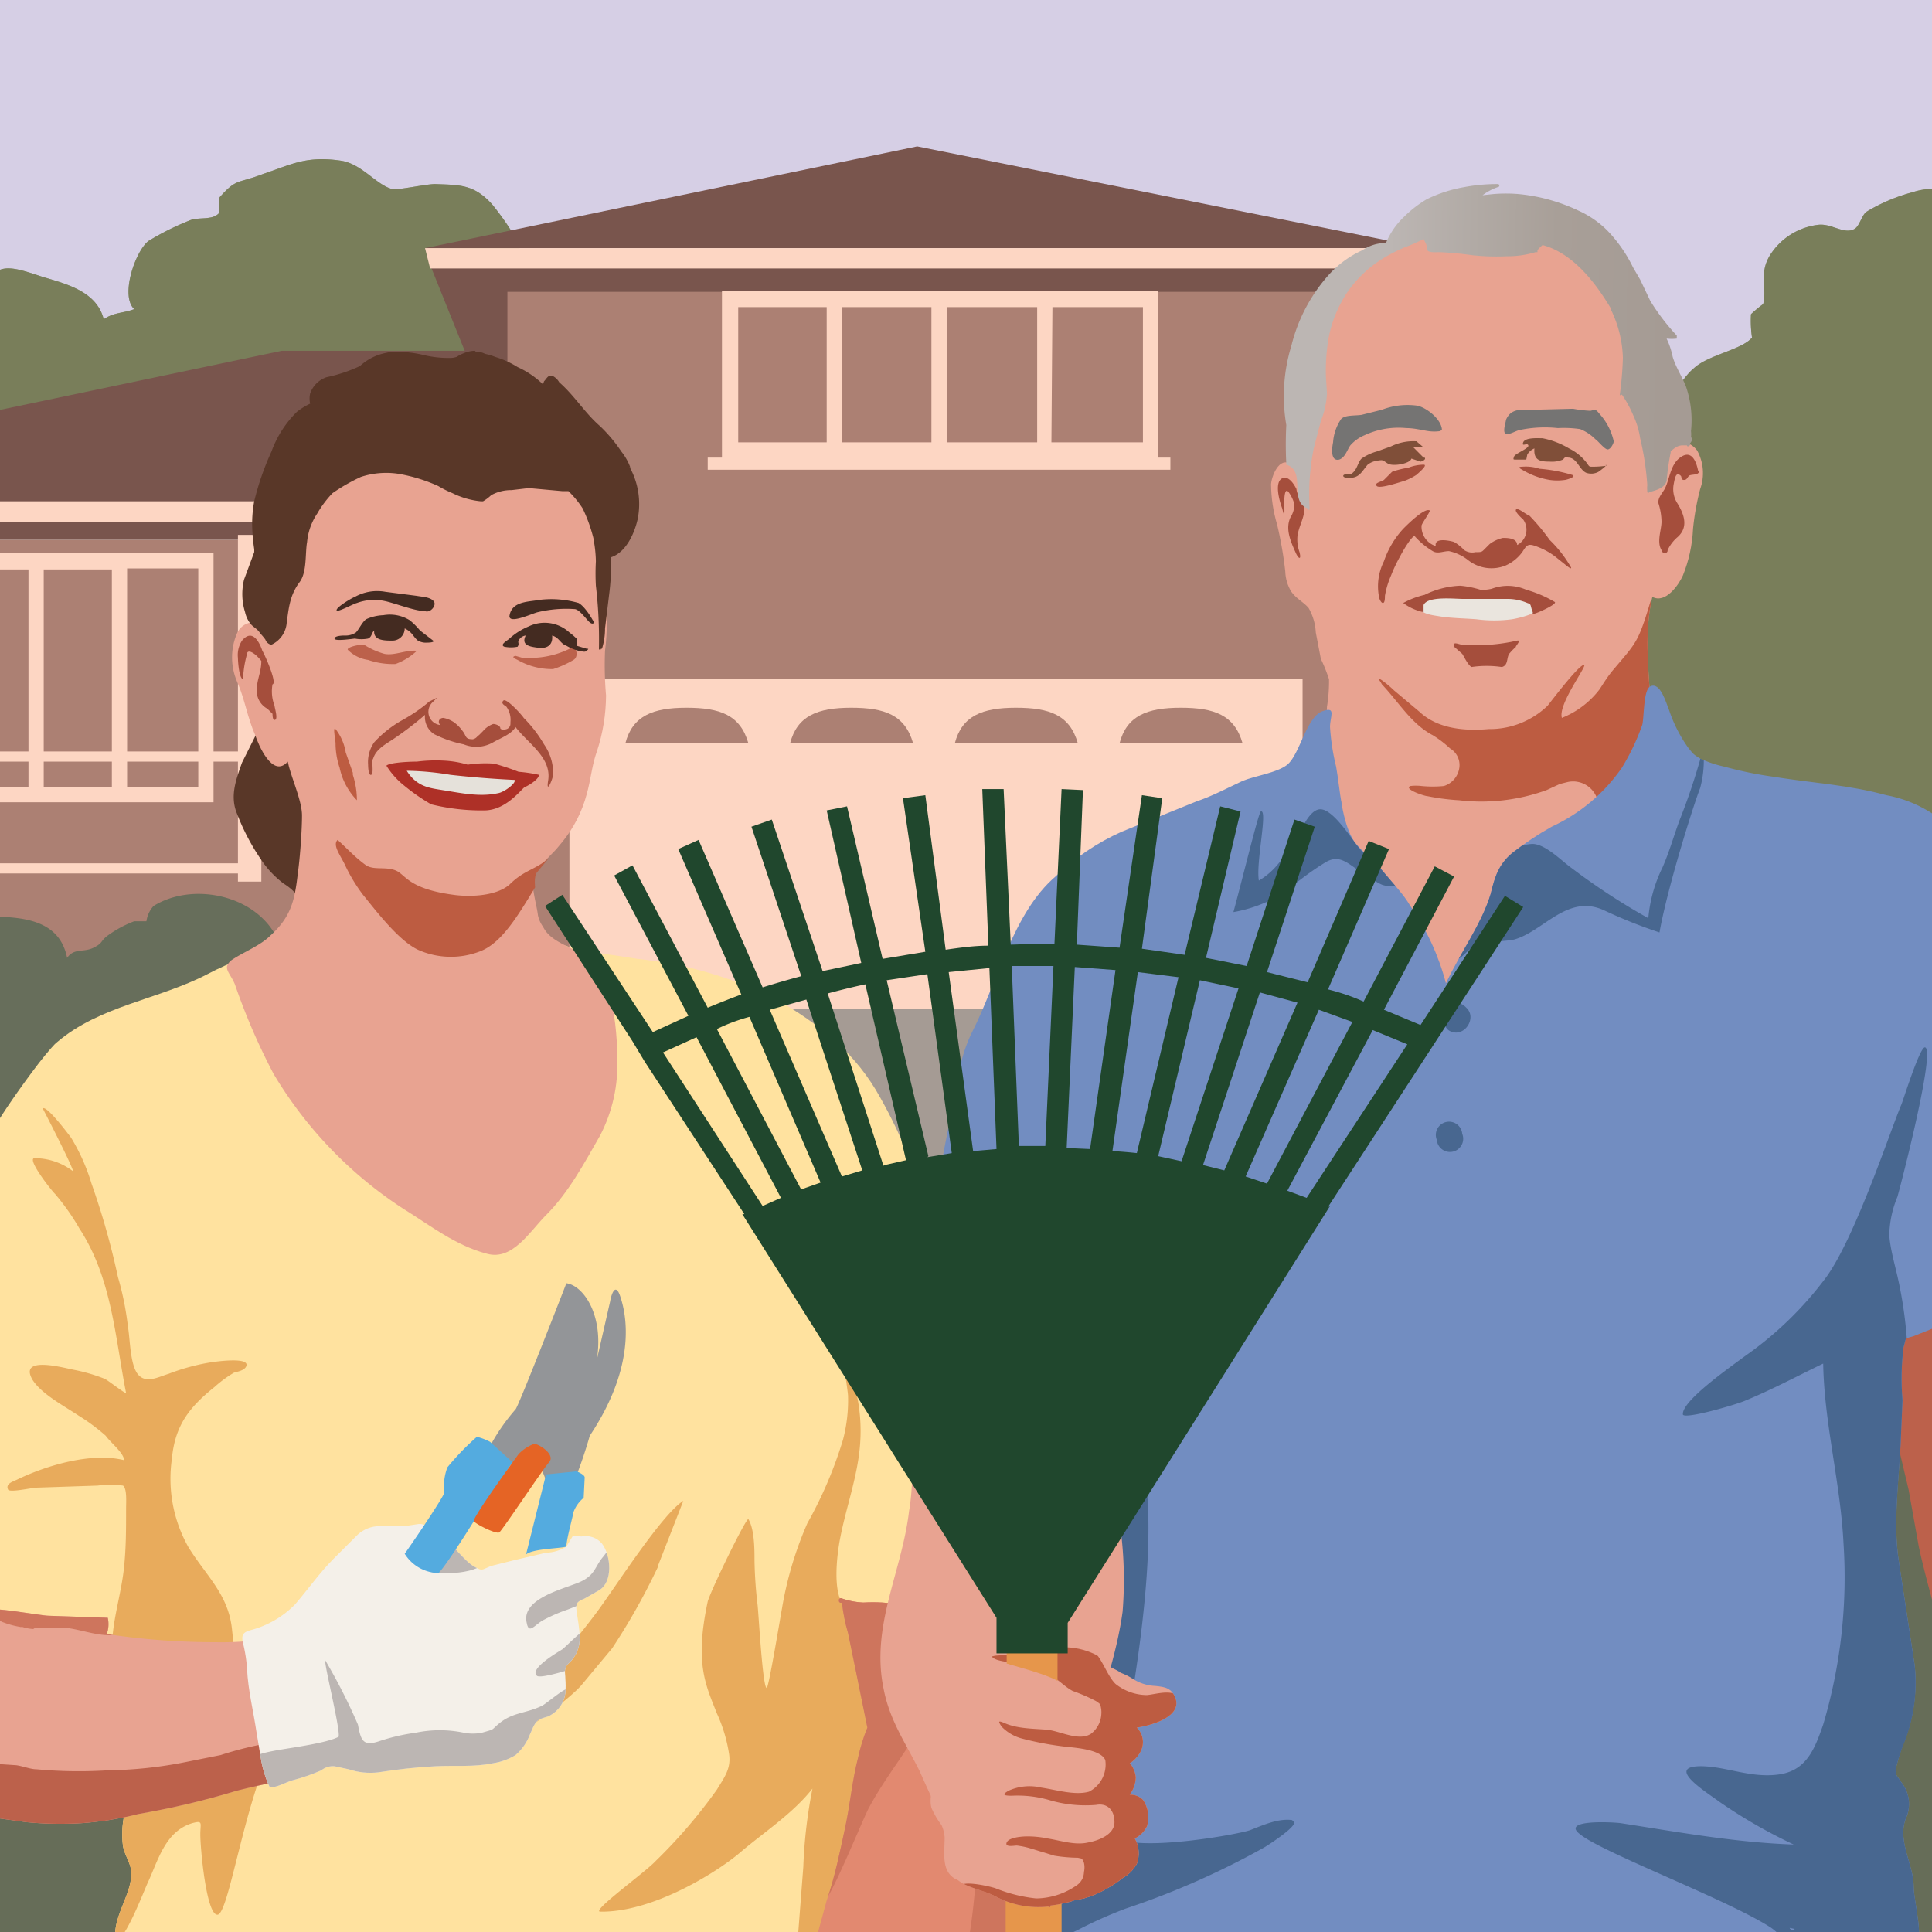
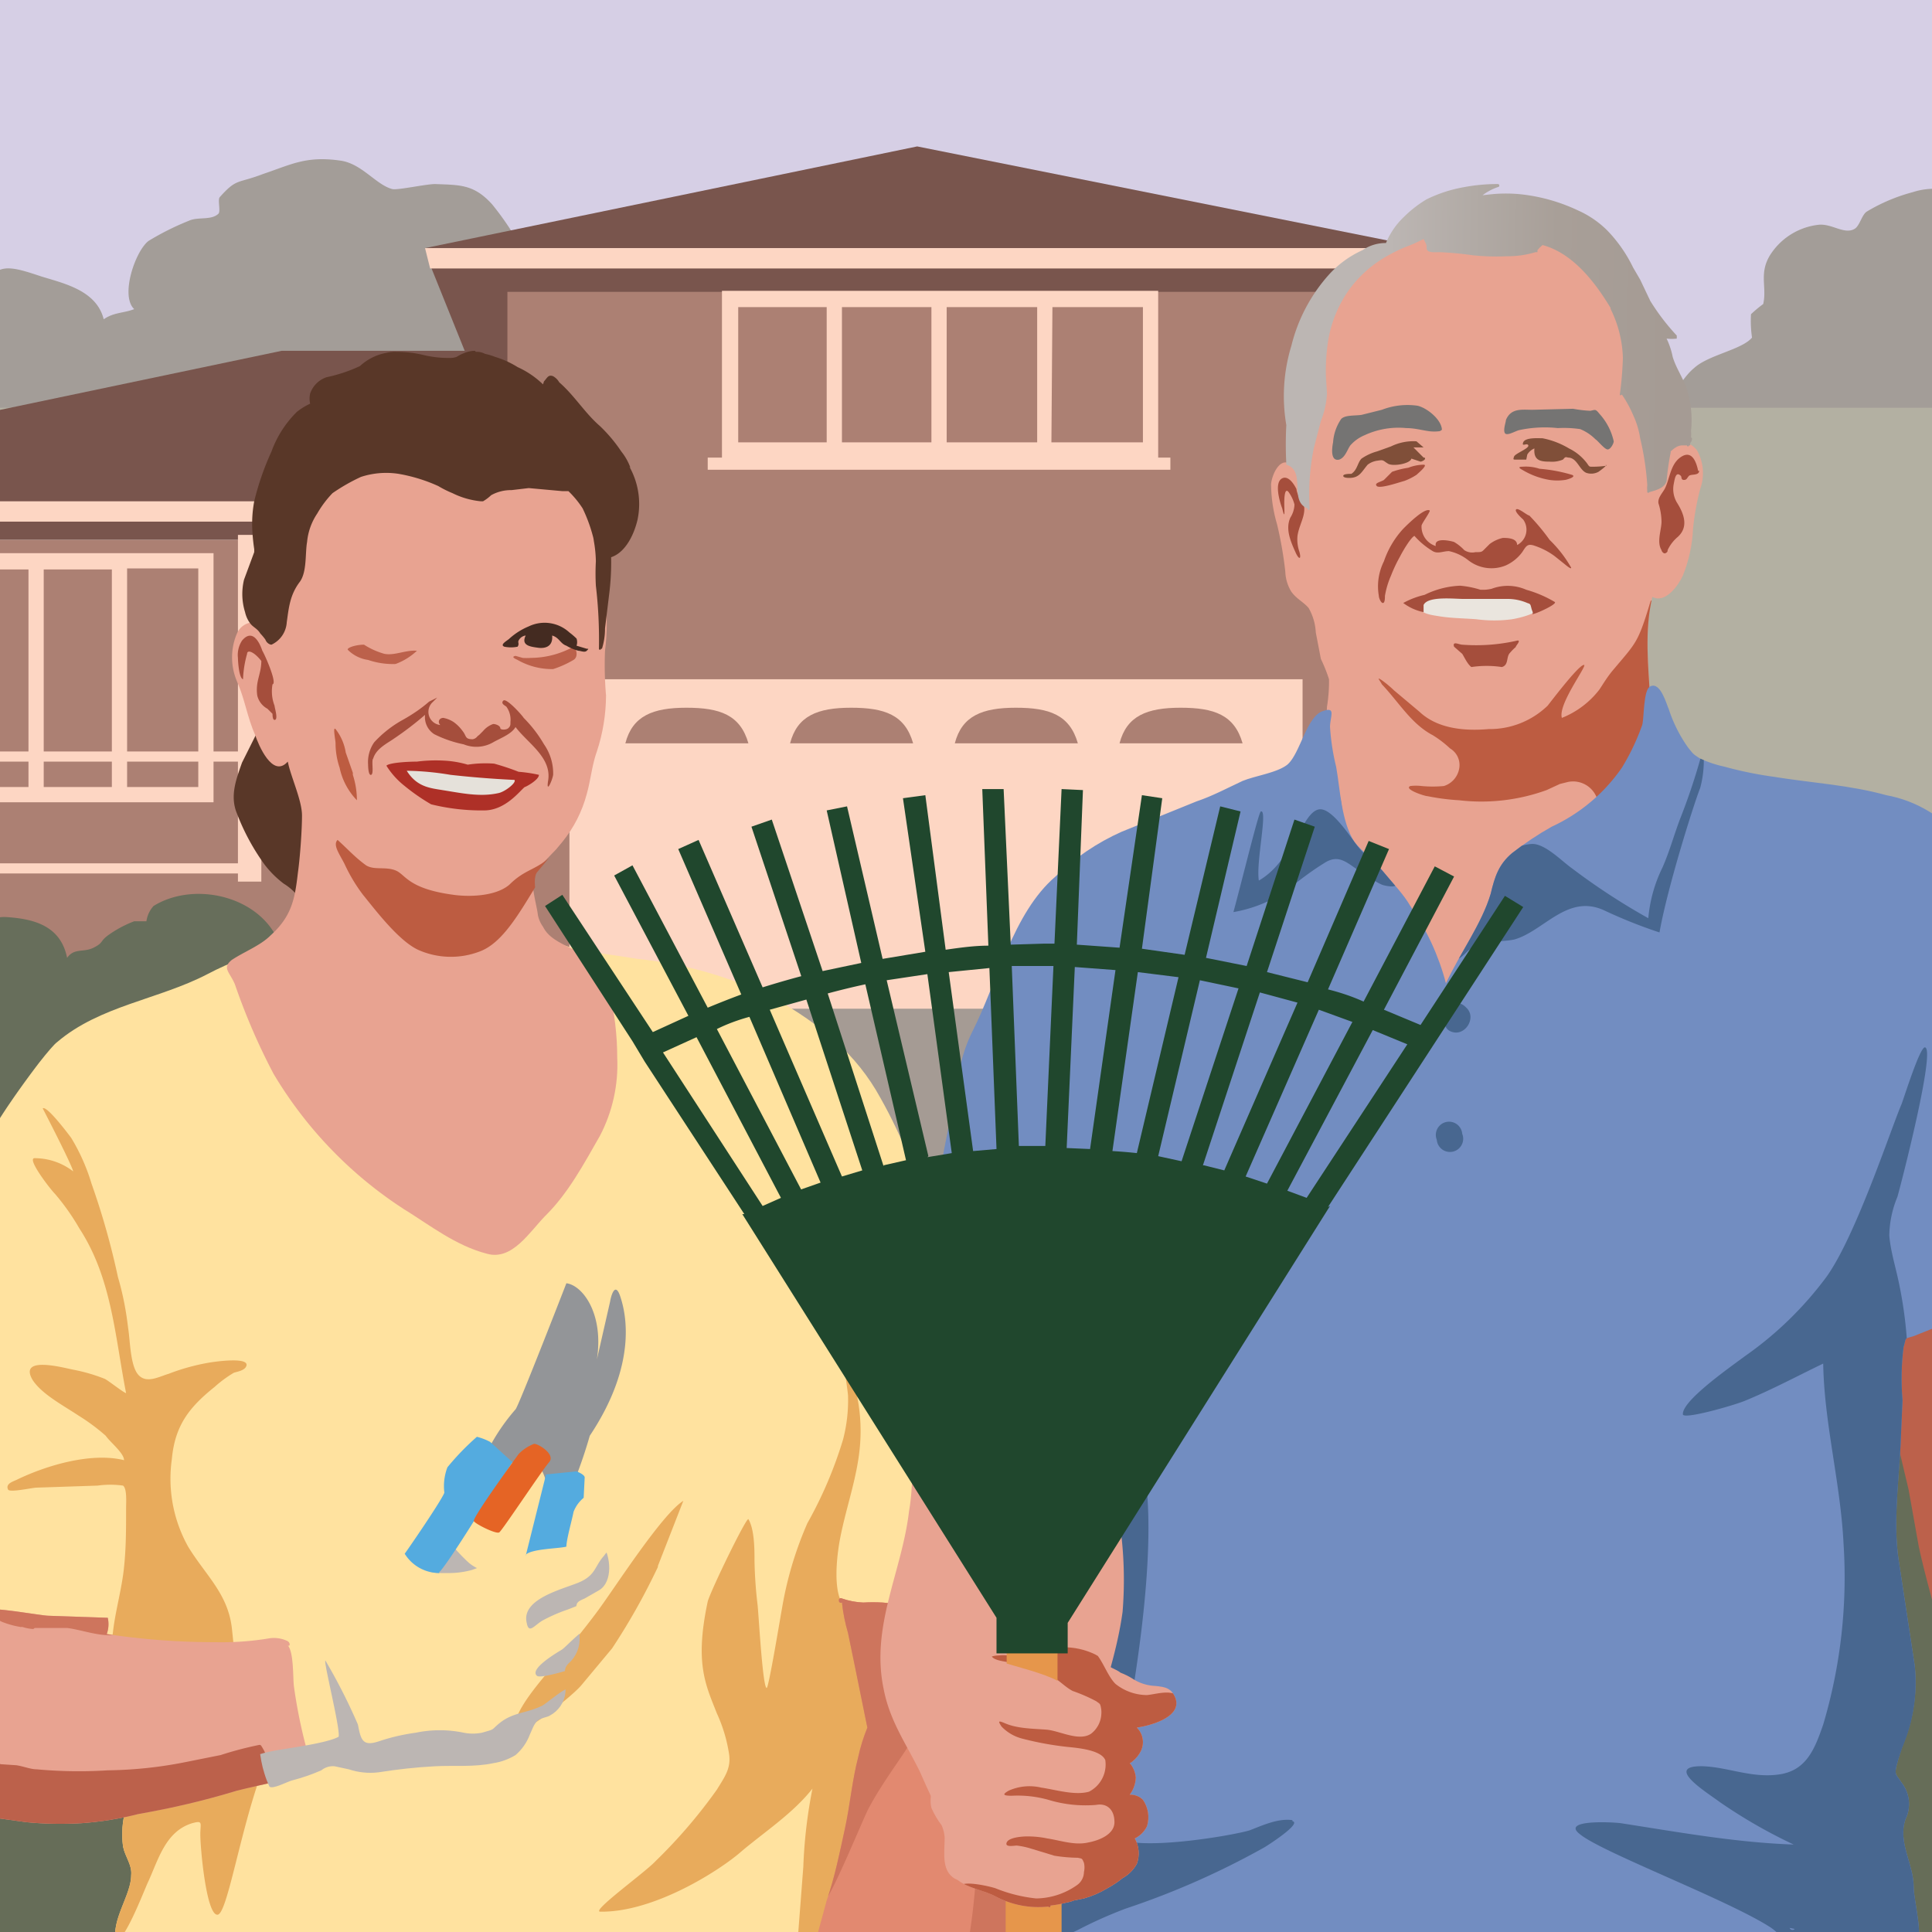
<svg xmlns="http://www.w3.org/2000/svg" viewBox="0 0 190 190">
  <clipPath id="a">
    <path d="M0 0h190v190H0z" />
  </clipPath>
  <clipPath id="b">
    <path d="M98.2 148.8c-.7-5-1.2-10.1-2.4-15-1.2-4.5-3.3-8.8-4.4-13.5a47.1 47.1 0 00-4.8-12.3c-2.4-4.4-6-7.3-10.4-9.8a39.6 39.6 0 00-13.5-3.9c-4.9-.8-6.6-.7-10.7-2.8-10-.9-22.7-.4-31.6 4.3-4.8 2.5-10.6 3.1-14.8 6.7-1 .7-8.7 11-7.2 11.3.3.1 1-1.8 1.2-2.1-1 7.8-.9 16.2-.9 24.3v26.4c-.4 0-.8-.3-1 0s.8.6 1 .9-.2 1.5.3 1.5c.4 0 .1-1.8.1-2 5 .3 9.8-.5 14.8-1a55.6 55.6 0 01-1.5 16 9 9 0 00-.3 3.8c.2 1 .9 1.8.8 2.8 0 2-2 4.4-1.5 6.6.3 1.4 8 .7 10.1.7 5 .2 10-.2 15-.5 2.3 0 4.5-.1 6.8-.3a31.6 31.6 0 014.2-.2c1.1 0 2.1.5 3.3.6a98.2 98.2 0 0016.2.3c5.4-.3 11 0 16.4 0 1.6 0 3.9.6 5.5.2 2.6-.7 1.4-4.5 1.7-6.7.8-6 3.4-11.1 5.3-16.7a39.4 39.4 0 002.3-19.6z" />
  </clipPath>
  <clipPath id="c">
    <path d="M60.7 104a27.6 27.6 0 00-.8-6.6l-.7-2.4s-.4-1.6-.6-.6c-3.3-1.6-4.9-2-5.4-3.8-.1-1-1-4-.4-4.8l2.5-3a12.5 12.5 0 002.4-4.7c.4-1.4.5-2.8 1-4.2a17.9 17.9 0 00.9-5.5 34.4 34.4 0 01-.1-4.4 21.2 21.2 0 000-5.4 17.6 17.6 0 010-4.7 21.8 21.8 0 00.4-4.5c-.3-3.3-3-5.6-6-6.8a26 26 0 00-9.7-1.5 22 22 0 00-8.8 1.5 9.5 9.5 0 00-4.3 3 24.5 24.5 0 00-2.6 4.9 22.5 22.5 0 00-1 5.3c-.3 2-1 4-1.2 6a1.8 1.8 0 00-3 .5 6 6 0 000 4.7c.8 1.8 1 3.5 1.8 5.3.3.9 1.7 4.3 3.2 2.6.3 1.5 1.1 3.2 1.1 4.6a37.5 37.5 0 01-.6 4.5c-.3 2.6-.3 6.1-2.3 8-1 1-2.6 1.6-3.8 2.4-1 .8-.2 1.2.3 2.4a62.3 62.3 0 003.8 8.8 40.6 40.6 0 0012.9 13.3c2.6 1.6 5.1 3.6 8.2 4.4 2.5.7 4.2-2.2 5.8-3.8 2.2-2.2 3.7-5 5.3-7.8a15.1 15.1 0 001.7-7.7z" />
  </clipPath>
  <clipPath id="d">
    <path d="M103 155.3c0-.4-.1-.6-.5-.6s-.6.4-.8.5a12.8 12.8 0 00-1.2.6 13.4 13.4 0 00-2 .6l-2 .4-5 .8a22.6 22.6 0 01-4.7 0 16.6 16.6 0 00-1.9 0 7.3 7.3 0 01-2.1-.4.2.2 0 00-.3.1v.1a.2.2 0 00.3.2 17 17 0 00.6 3l.7 3.4 1.2 5.9a17.6 17.6 0 00-.9 2.9c-.6 2.3-.8 4.7-1.3 7s-1 4.8-1.8 7.1l-.9 3.3-.6 1.6c-.2.6 0 1-.3 1.4 0 .2.2.3.3.2a.7.7 0 00.3-.5c0-.5.2-.9.3-1.3a4.4 4.4 0 00.7 0 6.5 6.5 0 011.7 0c1 .2 2.1 0 3.2.2a15.9 15.9 0 002.8 0l4-.1h3.5a14 14 0 011.5 0 2.7 2.7 0 00.5 0c-.1.2.1.4.3.3l.2-.1a.2.2 0 000-.3 6.4 6.4 0 00.3-.8 1.1 1.1 0 00.5-1 .2.2 0 00-.1-.2 20 20 0 00.6-2l1-4 1-8a.1.1 0 00.1-.1 73 73 0 001.2-14 48.1 48.1 0 00-.3-6.2z" />
  </clipPath>
  <clipPath id="e">
    <path d="M30.1 171.8a50 50 0 01-1.2-6c-.1-.9 0-3.3-.6-4 .2.2.3-.2 0-.4a3.1 3.1 0 00-1.7-.3 28.6 28.6 0 01-5.4.4 71.8 71.8 0 01-10.7-.8 2.9 2.9 0 00.1-1.6l-5.8-.2c-.8 0-5.9-1-6.2-.5-.1.2.1 20.2.4 20.3l3.6.5a34.4 34.4 0 005.4.1 31.7 31.7 0 005.6-.9c3.4-.6 6.4-1.3 9.7-2.3 2.3-.6 6.8-1.4 7.1-2s0-1.8-.2-2.3z" />
  </clipPath>
  <clipPath id="f">
    <path d="M59.2 151.8a2.1 2.1 0 00-2-.7c-.3 0-.7-.2-.9 0l-.6 1a4 4 0 01-2 .6l-3 .7-2.4.6-.7.3a.6.6 0 01-.5 0 3.8 3.8 0 01-1.2-.8 17.3 17.3 0 01-1.8-2 6 6 0 00-2.1-1.4 1.3 1.3 0 00-1-.2l-1.3.2H37a3.2 3.2 0 00-2 1l-2.2 2.2c-1.4 1.4-2.5 3-3.8 4.5a9.5 9.5 0 01-4.3 2.5c-.8.2-1 .5-.8 1.3a14.1 14.1 0 01.4 2.6c.1 2 .6 4 .9 6l.5 3a9.8 9.8 0 00.3 1.2 8.8 8.8 0 00.5 1.3c.3.3 1.8-.5 2.2-.6a19.3 19.3 0 002.9-1 1.8 1.8 0 011.3-.4l1.4.3a6.7 6.7 0 002.9.3c1.9-.3 3.7-.5 5.6-.6s3.8.1 5.7-.3a6 6 0 002.2-.8 4.9 4.9 0 001.4-2c.2-.4.4-1.1.8-1.4s.9-.3 1.2-.5a2.9 2.9 0 001.5-2.2 8.9 8.9 0 000-1.4c0-.6-.2-1 .3-1.5A3.2 3.2 0 0057 161c0-.9-.2-1.8-.3-2.6s.1-.9.8-1.2l1.4-.8c1.4-.8 1.2-3.4.3-4.6z" />
  </clipPath>
  <clipPath id="g">
    <path d="M166.9 44.3a2.1 2.1 0 00-3-.4 30.2 30.2 0 00-3.7-13 21.4 21.4 0 00-3.5-5.4c-1.3-1.2-2.7-2.7-4.4-3.2-8.1-2.7-17.6.5-21.9 8.1a23 23 0 00-2.5 7.2 33.7 33.7 0 00-.7 8.3c-1.2-1.3-2.1.7-2.2 1.7a14.4 14.4 0 00.6 4 37.9 37.9 0 01.8 4.6 4 4 0 00.6 2c.5.7 1.2 1 1.7 1.6a5.4 5.4 0 01.7 2.4l.5 2.6a15.4 15.4 0 01.8 2 15.3 15.3 0 01-.2 2.7c-.2 3.3.7 6.2 1.4 9.4a36.8 36.8 0 01.3 4 18 18 0 001.7 5.3 48.4 48.4 0 004.5 8.3c1.7 2.4 3.8 4.8 6.7 5.8 1.7.5 2-.9 2.7-2 .7-1.5 1.8-2.9 2.6-4.3a179 179 0 007.6-14.6 46.5 46.5 0 013.4-4.5c0 .7.3.7.5 0a15.2 15.2 0 00.4-2.6 31.1 31.1 0 000-5.4c-.2-3.3-.6-6.9.2-10.2 1.3.7 2.6-1.2 3-2.1a14 14 0 001-4.6 25.2 25.2 0 01.7-3.9 4.6 4.6 0 00-.3-3.8z" />
  </clipPath>
  <clipPath id="h">
    <path d="M192.2 118.6c.2-2.9-.2-6.1-.2-9 0-3.1-.5-6.3-.3-9.4.2-3 0-6 0-9s.6-6.8-.6-9.6c1.1 0-1-1.6-1.4-1.8a12.3 12.3 0 00-4.2-1.6c-3.6-1-7.3-1.2-11-1.8a37.3 37.3 0 01-4.9-1 11.5 11.5 0 01-2.4-.8c-.8-.5-.7-.5-1.2-1.1a14 14 0 01-1.9-3.8c-.2-.4-.8-2.7-1.8-2.2-.7.3-.6 3.1-.8 3.8a22 22 0 01-2 4.2 17.1 17.1 0 01-6.9 5.8 31.2 31.2 0 00-3.9 2.6c-1.3 1.1-1.7 2.3-2.1 4-.9 3-3 5.8-4.4 8.8a24.2 24.2 0 00-3.5-7.6c-.7-1.2-1.7-2.2-2.6-3.3s-2.1-2-2.9-3c-1.3-2-1.4-5.2-1.8-7.4a22.2 22.2 0 01-.6-3.9c0-1 .6-2-.6-1.6-1.7.4-2.3 4.2-3.6 5.3-1 .8-3.2 1.1-4.4 1.6-1.5.7-3 1.5-4.5 2l-7.4 3a22.5 22.5 0 00-6.5 4.4c-4.2 3.6-5.7 10.4-8.2 15.3-1.2 2.4-1.5 5-2 7.7s-1.1 5.2-1.4 8c-.3 3-.7 6-.8 9.1-.1 2.8-.4 5.6 1.6 7.8 1.7 2 4.4 2.9 5.9 5.2 1.6 2.5 2 6.2 2.2 9.1.4 5.8-.4 11.6-.9 17.3 0 1.4.3 2.8.4 4.2s0 3 0 4.4c0 3-.3 6 .2 9.2a38.3 38.3 0 00.9 3.7 39.6 39.6 0 00.8 4c1 2.5 2.6 2.7 5.1 2.6 3 0 5.8-.3 8.8-.3 1.6 0 3.2-.3 4.7-.3s3.5.2 5.2 0a20.2 20.2 0 013.8-.4 27.4 27.4 0 003.6.4c3.3-.1 6.4.2 9.6.4 3 .2 6 0 8.9.2h10l9.4.1c1.5 0 3-.3 4.6-.3a33.5 33.5 0 004.7-.3c1.3-.2 2.5-.1 3.8-.4.8-.1 2.9-.3 3.5-.8 1.2-1 0-5.1 0-6.5 0-2.3-1.6-4.4-.8-6.7a3.4 3.4 0 00-.4-3.6c-.5-.8-.7-.7-.5-1.6a19 19 0 01.8-2.4 16 16 0 001-7.5l-1.6-10.5c-.5-3.5 0-7.3.2-11l.2-4.6a24.8 24.8 0 01.1-5.2c.3-1 0-.8 1-1.1l2-.8c1-.4 1.2-.3 1.3-1.4.2-1.7-.3-3.4-.2-5.2s.7-3.6.9-5.4z" />
  </clipPath>
  <clipPath id="i">
    <path d="M115.6 167c-.4-1-1-1.1-2-1.2a4.4 4.4 0 01-2.2-.7 6.4 6.4 0 00-1.2-.6c-.5-.4-1-.4-1.5-1a3.2 3.2 0 00-1-.8 7 7 0 00-3.2-.7 9.5 9.5 0 00-3.1.2l-1.6.5-.7.1a4.1 4.1 0 00-.9 0c-.6 0-1.1.3-1.7.4a.1.1 0 00-.2 0H96a.1.1 0 00-.2.1 4 4 0 00-1.3.4 3.5 3.5 0 00-1.3 1.5 2.2 2.2 0 00-.1 1.6 2.4 2.4 0 01-.8 2.5c-.8 1-1.4 1.7-1 3a13.4 13.4 0 00.8 2c-.2 1.1-.8 2.3-.5 3.5a8.1 8.1 0 001 1.7 3.6 3.6 0 01.3 1.2c0 1.6-.4 3.5 1.3 4.2 1 .8 2.6 1 3.7 1.6a9 9 0 005.2 1 .1.1 0 00.2-.1 10 10 0 001.6-.3 2.9 2.9 0 00.7-.2l1-.2a9.2 9.2 0 002.3-1 9.6 9.6 0 001.5-1 3.6 3.6 0 001.4-1.4 3 3 0 00-.2-2.5 2.6 2.6 0 001.2-1.2 3 3 0 00-.4-2.6 1.7 1.7 0 00-1.3-.5 3 3 0 00.6-1.7 2.6 2.6 0 00-.5-1.3l-.1-.1a.8.8 0 00.3-.2 3 3 0 00.8-1 2 2 0 00-.4-2.3c1.9-.3 4.4-1.2 3.8-2.9z" />
  </clipPath>
  <linearGradient id="j" gradientUnits="userSpaceOnUse" x1="164.1" x2="136.6" y1="34.3" y2="34.1">
    <stop offset="0" stop-color="#a59b94" />
    <stop offset=".4" stop-color="#a89f98" />
    <stop offset=".7" stop-color="#b1aaa5" />
    <stop offset="1" stop-color="#bcb6b3" />
  </linearGradient>
  <g clip-path="url(#a)">
    <path d="M-1.1 134.5h193.3v58H-1z" fill="#433e59" />
    <path d="M-1.1 134.5h193.3v58H-1z" fill="#666d58" />
    <path d="M-1.5-.9h193.3v41H-1.5z" fill="#d6cfe5" />
-     <path d="M192.8 80.1c.1-10.6-.4-21.1 0-31.8a112.5 112.5 0 00-.2-12.7c-.3-4.7 1-10.4 0-15-.7-2.7.8-1.5-1.7-2a6.8 6.8 0 00-2.8.3 17.4 17.4 0 00-4.5 1.9c-.5.3-.7 1.4-1.2 1.7-1 .6-2.2-.5-3.5-.4a6.5 6.5 0 00-4.7 2.8c-1.3 1.9-.4 3.3-.8 5a12.8 12.8 0 00-1.2 1 11.3 11.3 0 00.1 2.3c-1 1.2-4.3 1.7-5.7 3-1.6 1.3-2.8 4.5-4.2 5.3s-4.3 0-6-.4a123.6 123.6 0 00-17.9-3.3c-11.4-1.2-22.9-2.3-34.2-4.2S81.9 30 70.5 29a116.8 116.8 0 01-13.7-1.6c-1.7-.3-4.3-.6-5.6-2a11 11 0 00-.2-1.5 27.5 27.5 0 00-2.6-3.8c-1.8-2-3.2-1.9-5.6-2-.9 0-3.6.6-4.2.5-1.6-.4-3-2.5-5.1-2.8-3.4-.5-4.9.4-7.6 1.3-2.6 1-2.6.4-4.3 2.3-.2.3.1 1.3-.1 1.6-.7.7-2 .3-2.9.7a26.5 26.5 0 00-4 2c-1.3 1-2.8 5.4-1.4 6.7-1 .4-2 .3-3 1-.7-2.8-3.8-3.5-6.1-4.2-3-1-4.8-1.6-5.5 1.5-1 4.1 0 10 0 14.3 0 4.7 1 3.2 5.2 3 9.5-.7 19.5.6 29 1.9 9.7 1.3 19.3 2.3 29 4 18 3 35.4 8 53 13S149 76.6 167 79.3c7.6 1 15.9-.4 22.5 3.8l2 .6c.3.8-.5 3-.5 3.8s0 3.9 1.1 2.2c.2-.2 1-9.4.7-9.5z" fill="#6f824b" />
    <path d="M192.8 80.1c.1-10.6-.4-21.1 0-31.8a112.5 112.5 0 00-.2-12.7c-.3-4.7 1-10.4 0-15-.7-2.7.8-1.5-1.7-2a6.8 6.8 0 00-2.8.3 17.4 17.4 0 00-4.5 1.9c-.5.3-.7 1.4-1.2 1.7-1 .6-2.2-.5-3.5-.4a6.5 6.5 0 00-4.7 2.8c-1.3 1.9-.4 3.3-.8 5a12.8 12.8 0 00-1.2 1 11.3 11.3 0 00.1 2.3c-1 1.2-4.3 1.7-5.7 3-1.6 1.3-2.8 4.5-4.2 5.3s-4.3 0-6-.4a123.6 123.6 0 00-17.9-3.3c-11.4-1.2-22.9-2.3-34.2-4.2S81.9 30 70.5 29a116.8 116.8 0 01-13.7-1.6c-1.7-.3-4.3-.6-5.6-2a11 11 0 00-.2-1.5 27.5 27.5 0 00-2.6-3.8c-1.8-2-3.2-1.9-5.6-2-.9 0-3.6.6-4.2.5-1.6-.4-3-2.5-5.1-2.8-3.4-.5-4.9.4-7.6 1.3-2.6 1-2.6.4-4.3 2.3-.2.3.1 1.3-.1 1.6-.7.7-2 .3-2.9.7a26.5 26.5 0 00-4 2c-1.3 1-2.8 5.4-1.4 6.7-1 .4-2 .3-3 1-.7-2.8-3.8-3.5-6.1-4.2-3-1-4.8-1.6-5.5 1.5-1 4.1 0 10 0 14.3 0 4.7 1 3.2 5.2 3 9.5-.7 19.5.6 29 1.9 9.7 1.3 19.3 2.3 29 4 18 3 35.4 8 53 13S149 76.6 167 79.3c7.6 1 15.9-.4 22.5 3.8l2 .6c.3.8-.5 3-.5 3.8s0 3.9 1.1 2.2c.2-.2 1-9.4.7-9.5z" fill="#807b64" opacity=".6" />
    <path d="M73.6 98.5h25.8v18.2H73.6z" fill="#a59b94" />
    <path d="M41.8 24.4h98.4l-50-10zM139 26.3H42.4l3.3 8.2h-18l-28.6 6v12.6h27.5l6-9.6h24.2V31.3h82.4z" fill="#79554d" />
    <path d="M49.9 28.7v24.4H-.7v42.7H50v1.7h82.3V28.7z" fill="#ac8073" />
    <g fill="#fdd6c3">
      <path d="M113.9 45V28.6H71V45h-1.4v1.2h45.5v-1.2zm-10.4-14.8h8.9v13.3h-9zm-10.4 0h8.9v13.3h-8.9zm-10.3 0h8.8v13.3h-8.8zm-10.2 0h8.7v13.3h-8.7zM-1.5 54.4V56h4.3v21.4H-2v1.5h23V54.4zM4.3 56H11v21.4H4.3zm15.2 21.4h-7V55.9h7z" />
      <path d="M23.4 52.6v21.3h-24v1h24v10h-24v1h24v.8h2.3V52.6zM56 66.8v32.4h72.1V66.8zm5.5 6.3c.7-2.7 2.7-3.5 6-3.5s5.3.7 6.1 3.5zm16.2 0c.7-2.7 2.7-3.5 6-3.5s5.3.7 6.1 3.5zm16.2 0c.7-2.7 2.7-3.5 6-3.5s5.3.7 6.1 3.5zm16.2 0c.7-2.7 2.7-3.5 6-3.5s5.3.7 6.1 3.5zM41.8 24.4h98.4l-1.1 2H42.3zM-.8 49.3h28.5v2H-.8z" />
    </g>
    <path d="M27 91.8c-2.3-3.9-8.2-5-11.9-2.7a2.8 2.8 0 00-.7 1.5h-1.2a11.3 11.3 0 00-2.6 1.4c-.8.6-.4.7-1.4 1.2s-1.9 0-2.6 1c-.6-3-3-3.8-5.8-4-3.4-.3-2.4 3.3-2.4 5.8v10.3c0 1.6-.6 8 2 6.4 1-.6 1.8-2.7 2.4-3.6a38.3 38.3 0 012.8-3.7 20.1 20.1 0 017.8-5.4c2.3-.9 15.7-4.7 13.6-8.2z" fill="#676e5b" />
    <g clip-path="url(#b)">
      <path d="M98.2 148.8c-.7-5-1.2-10.1-2.4-15-1.2-4.5-3.3-8.8-4.4-13.5a47.1 47.1 0 00-4.8-12.3c-2.4-4.4-6-7.3-10.4-9.8a39.6 39.6 0 00-13.5-3.9c-4.9-.8-9-3.1-14-3.6a50 50 0 00-28.4 5.1c-4.8 2.5-10.5 3.1-14.8 6.7-.8.7-8.6 11-7 11.3.2.1 1-1.8 1-2.1-1 7.8-.8 16.2-.8 24.3v26.4c-.4 0-.8-.3-1 0s.8.6 1 .9-.2 1.5.3 1.5c.4 0 .1-1.8 0-2 5 .3 10-.5 14.9-1a55.6 55.6 0 01-1.5 16 9 9 0 00-.3 3.8c.2 1 .9 1.8.8 2.8 0 2-2 4.4-1.5 6.6.3 1.4 8 .7 10 .7 5 .2 10-.2 15-.5l6.9-.3a31.6 31.6 0 014.2-.2c1.1 0 2.1.5 3.3.6a98.2 98.2 0 0016.2.3c5.4-.3 11 0 16.4 0 1.6 0 3.9.6 5.5.2 2.6-.7 1.3-4.5 1.6-6.7.9-6 3.4-11.1 5.4-16.7a39.3 39.3 0 002.3-19.6z" fill="#ffe29f" />
      <g fill="#e8ab5c">
        <path d="M26.8 171.9c.7-1.5-3.7.6-3.2-1a6.3 6.3 0 00.3-1c0-.3 0-1-.6-.3a79.7 79.7 0 00-.5-9.5c-.4-3.4-2.6-5.2-4.3-8a13.7 13.7 0 01-1.6-8.6c.3-3.3 1.7-5.1 4.2-7.1A11.8 11.8 0 0123 135c.3-.1 1-.2 1.2-.6.5-1-3-.5-3.6-.4a20.8 20.8 0 00-4 1.1c-1 .3-2.2 1-3 .1s-.8-3.4-1-4.6c-.2-1.7-.5-3.3-1-5a73.8 73.8 0 00-2.6-9.2 19.4 19.4 0 00-2-4.5c-.3-.4-2.4-3.2-2.8-2.9 0 0 2.8 5.4 3 6.2a6.2 6.2 0 00-3.8-1.3c-.8 0 1.5 3 2 3.5a22.2 22.2 0 012.4 3.4c3.2 4.9 3.5 10.6 4.6 16.2-.2 0-1.7-1.2-2.1-1.4a16.9 16.9 0 00-3.1-.9c-1-.2-5.4-1.4-4 1 .9 1.4 3 2.5 4.5 3.5a19.5 19.5 0 012.7 2c.4.6 1.8 1.7 1.8 2.4-3.2-.8-7.6.5-10.5 1.9-.4.2-1.2.4-.9 1 .2.3 2.4-.2 2.8-.2l6-.2a9 9 0 012.5 0c.4.3.3 1.6.3 2.3 0 2 0 3.8-.2 5.7-.2 2.1-.9 4.5-1.1 6.5a9 9 0 00-.2 2.2c.3.8.9.3 1.7.3-.4 1.4-.3 3-.6 4.4-.3 1.7-.8 3.3-1 5a62 62 0 00-.6 9.6l.2 5.3c0 .6-.4 3.3.5 3.6 1 .5 3.1-5.2 3.5-6 1-2.2 1.7-4.9 4.3-5.7 1.1-.3.8 0 .8 1.1 0 1.4.6 8 1.7 7.9s2.6-10.9 5.4-16.5zM88.6 162.4a10.2 10.2 0 00-2.8-3c-.8-.5-2.4-.8-2.9-1.6-1-1.4-.6-4.8-.3-6.4.6-3.2 1.8-6.3 2-9.6a17 17 0 00-.4-4.9c-.1-.4-.8-3.6-1.2-3.5-.2 0 .4 3.4.4 3.9a15.2 15.2 0 01-.5 4.3 41 41 0 01-3.5 8.2 35.4 35.4 0 00-2.5 8.4c-.1.5-1.3 7.8-1.5 7.8-.4 0-.8-7.4-.9-8.2a41.6 41.6 0 01-.3-4.4c0-1 0-3-.6-4-.2-.2-3.7 7-4 8.1-1.3 6.1-.2 8.2.9 11a15 15 0 011.2 4c.2 1.4-.4 2.2-1.2 3.5a50.6 50.6 0 01-6 7c-1 1.1-6.3 4.9-5.5 5 5.4.1 12-4.2 14-6 2.4-2 5-3.7 6.9-6.1a48.4 48.4 0 00-.9 7.7l-.6 7.8c-.2 2.5 1 3.2 3.3 3.2a4 4 0 002.9-1c.8-.6 1.7-1 2.5-1.7 1.6-1.3 1.8-4.2 2-6.1.2-3 .5-6 .9-8.9.5-4.9 1.4-10.1-1.4-14.5zM84 193.2a4 4 0 01-3.4.5c-1.2-.3-1.5-.9-1.5-2.2 1.8 1.1 5.6.2 7.5 0-1 .5-1.8 1-2.6 1.7zM64.7 154l2.5-6.4c-2.1 1.3-6.7 8.5-8.4 10.8s-3.5 4.4-5.3 6.5c-.4.5-4.1 4.8-2.3 5.2.6.2 5.1-3.3 6-4.4l3-3.6a64.4 64.4 0 004.5-8z" />
      </g>
    </g>
    <path d="M30.2 83.3c0-1.8.4-3.6.3-5.4 0-2.5-1.2-6.4-4-7a.2.2 0 00-.3-.2.2.2 0 00-.2 0c-.5.3-.6 1-.8 1.5L23.8 75c-.6 1.7-1.2 3.3-.5 5A21.8 21.8 0 0026 85a9.8 9.8 0 001.9 1.9c.5.3 1.4 1 1.6 1.7v.2c0 .2.5.2.4 0v-.1a13.4 13.4 0 010-2.8l.2-2.6z" fill="#593728" />
    <g clip-path="url(#c)">
      <path d="M60.7 104a27.6 27.6 0 00-.8-6.6l-.7-2.4s-.4-1.6-.6-.6c-3.3-1.6-5.3-2.5-5.7-4.4-.1-1-.9-3.5-.3-4.3l2.7-2.8a12.5 12.5 0 002.4-4.8c.4-1.4.5-2.8 1-4.2a17.9 17.9 0 00.9-5.5 34.4 34.4 0 01-.1-4.4 21.2 21.2 0 000-5.4 17.6 17.6 0 010-4.7 21.8 21.8 0 00.4-4.5c-.3-3.3-3-5.6-6-6.8a26 26 0 00-9.7-1.5 22 22 0 00-8.8 1.5 9.5 9.5 0 00-4.3 3 24.5 24.5 0 00-2.6 4.9 22.5 22.5 0 00-1 5.3c-.3 2-1 4-1.2 6a1.8 1.8 0 00-3 .5 6 6 0 000 4.7c.8 1.8 1 3.5 1.8 5.3.3.9 1.7 4.3 3.2 2.6.3 1.5 1.4 3.8 1.4 5.3s-.2 4.2-.4 5.6c-.3 2.6-.6 4.3-2.7 6.2-1 1-2.6 1.6-3.8 2.4-1 .8-.2 1.2.3 2.4a62.3 62.3 0 003.8 8.8 40.6 40.6 0 0012.8 13.3c2.6 1.6 5.1 3.6 8.2 4.4 2.5.7 4.2-2.2 5.8-3.8 2.2-2.2 3.7-5 5.3-7.8a15.1 15.1 0 001.7-7.7z" fill="#e8a391" />
      <path d="M53.5 73.2a12.6 12.6 0 00-2-2.6c-.1-.2-1.7-2-2-1.7s.2.5.3.6a2.2 2.2 0 01.4 1.5c0 .3 0 .4-.2.6s-.8.2-.8 0-.4-.4-.7-.4a2.3 2.3 0 00-1 .7l-.4.4c-.2.1-.2.3-.6.4-.8 0-.6-.3-1-.8a3.8 3.8 0 00-.9-.9 2.8 2.8 0 00-1-.4c-.4 0-.6.4-.3.7a1.3 1.3 0 01-.8-2.2l.5-.5-.8.4c-.8.7-1.7 1.3-2.6 1.8a11.1 11.1 0 00-2.8 2.2 3.4 3.4 0 00-.6 2.2s0 1.1.3 1 0-1.4.2-1.6c.3-1 1.4-1.5 2.1-2a31.5 31.5 0 003-2.3 2 2 0 00.9 1.9 11.5 11.5 0 002.9 1 3.3 3.3 0 002.9-.2c.7-.4 1.8-.8 2.2-1.5 1.2 1.6 3.6 3 3.2 5.3-.2 1.3.4 0 .5-.6a5 5 0 00-.9-3z" fill="#a54e3c" />
      <path d="M51.2 76.4c-.3-.5-1.6-.3-2-.4a22 22 0 01-2.8-.1c-1.8-.3-3.6-.4-5.4-.5-.4 0-1.9-.2-1.2.7 0 .6.9 1 1.4 1.1a27.1 27.1 0 004 1 10.1 10.1 0 003.8 0c.6-.1 1.8-.5 2-1.2.2-.2.3-.4.2-.6z" fill="#e5e1da" />
      <path d="M53 76.2a14.3 14.3 0 00-2-.3 24.3 24.3 0 00-2.4-.8 11.5 11.5 0 00-2.6.1 10 10 0 00-2.4-.4 14.4 14.4 0 00-2.6.1c-.9 0-2.7.1-3 .4a7.8 7.8 0 001.8 2 19.4 19.4 0 002.6 1.8 20.7 20.7 0 005.2.6c2.1 0 3.5-1.9 4-2.3.1 0 1.4-.7 1.4-1.2zM49 78c-1.8.4-3.6 0-5.5-.3-1.2-.2-2.5-.3-3.5-1.9a28 28 0 014.3.4 97.8 97.8 0 006.3.5c.2.3-1 1.2-1.6 1.3z" fill="#ae3027" />
      <path d="M54.4 84c-1.6 1.6-2.7 1.4-4.3 3-1.4 1.2-4.1 1.2-5.5 1-4.5-.6-4.7-2-5.7-2.4s-2.1 0-2.9-.5c-1.1-.8-1.7-1.5-2.8-2.5-.5.5.2 1.4.7 2.4a16.2 16.2 0 001.8 3c1.3 1.6 3.5 4.5 5.4 5.4a7.9 7.9 0 006 .2c2-.7 3.5-3 5.2-5.8a34.6 34.6 0 002-3.7z" fill="#bd5c41" />
      <path d="M26.8 67.3c.5-.1-.8-3-1-3.3-.3-.9-1-2.2-2-1a2.6 2.6 0 00-.4 1.7c0 .3.1 2 .5 2.1a10.5 10.5 0 01.4-2.5c0-.4.6-.3 1.4.7 0 1.3-.6 2-.4 3.4a2 2 0 001 1.3l.5.5c0 .1 0 .6.2.6.4 0 0-1.2 0-1.4a3.9 3.9 0 01-.2-2.1z" fill="#a54e3c" />
      <path d="M56.4 63.6a8.8 8.8 0 01-4.2 1.1 5.5 5.5 0 01-.8 0l-.7-.2c-.5.1 0 .3.2.4a6.8 6.8 0 003.5.9 9.8 9.8 0 002-.9c.5-.3.3-1.1 0-1.3zM41 64c-1.1-.1-2.2.5-3.2.3a7.4 7.4 0 01-2-.9c-.8 0-1.7.3-1.6.5a3.5 3.5 0 002 1 7.5 7.5 0 002.7.4A6.2 6.2 0 0041 64z" fill="#bc614b" />
      <g fill="#442b21">
-         <path d="M42.7 59.2c-.3-.5-1.2-.5-1.7-.6l-3.1-.4a4.5 4.5 0 00-3 .5c-.3.1-1.8 1-1.8 1.3s1.6-.6 2-.7a4.9 4.9 0 012.7-.2c1 .2 3 1 4 1 .5.2 1.1-.5.9-.9zM58.3 61s-.7-1.3-1.4-1.7A9.7 9.7 0 0053 59c-1 .2-2.7.1-2.9 1.6 0 .8 2.3-.3 2.8-.4a12 12 0 013.6-.3c.5 0 1.3 1.2 1.5 1.3.3.3.6 0 .3-.2zM42.6 63l-1.3-1a7 7 0 00-1-1 3.7 3.7 0 00-2.6-.5 4.5 4.5 0 00-1.7.4c-.4.3-.7 1-1 1.3a1.8 1.8 0 01-1.1.3c-.1 0-1 0-1 .3s1.9 0 2 0a3.5 3.5 0 001.3 0c.4-.2.3-.5.6-.8-.1 1 1 1 1.8 1a1.2 1.2 0 001.2-1.2c.8.4.8.8 1.3 1.2a1.6 1.6 0 00.9.2s.8 0 .6-.2z" />
        <path d="M57.7 63.8l-1-.3a1.1 1.1 0 000-.7 6.7 6.7 0 00-.7-.6 3.6 3.6 0 00-4-.6 6.6 6.6 0 00-1.9 1.2c-.2.2-1 .6-.5.8a3.3 3.3 0 001.3 0c.2-.3 0-.4.1-.6a.9.9 0 01.7-.5c-.5 1 .5 1.1 1.2 1.2s1.5-.1 1.4-1.2c.7.2.8.8 1.4 1a4.4 4.4 0 001.2.5c.2 0 .6.2.8 0s.2-.2 0-.2z" />
      </g>
    </g>
    <path d="M62 46a5.6 5.6 0 00-.9-1.6 14.8 14.8 0 00-2.1-2.5c-1.5-1.3-2.5-3-4-4.3a1.6 1.6 0 00-.6-.6c-.5-.2-.6.2-.9.5l-.1.3a8.8 8.8 0 00-2.5-1.7 9 9 0 00-2.2-1 6.1 6.1 0 00-1-.3 1.7 1.7 0 00-.7-.2h-.2l-.1-.1a2.8 2.8 0 00-1 .2 4.4 4.4 0 00-.8.4 2 2 0 01-.5.1 10.5 10.5 0 01-2.8-.3 11.4 11.4 0 00-2.6-.3 3.3 3.3 0 00-1 .1 5.2 5.2 0 00-2.6 1.3 14.9 14.9 0 01-3.3 1.1 2.6 2.6 0 00-1.6 1.6 2.3 2.3 0 000 1 6.5 6.5 0 00-1.3.8 10.5 10.5 0 00-2.5 3.9 27 27 0 00-1.7 4.9 12.1 12.1 0 00-.2 2.5A18.9 18.9 0 0025 54a3 3 0 010 .3L24 57a6 6 0 00.1 3.2 2.9 2.9 0 00.5 1.1c.3.4.7.5 1 1a5.8 5.8 0 01.5.6c.1.3.4.5.6.5a2.6 2.6 0 001.5-2.2c.2-1.4.3-2.7 1.3-4 .7-1 .5-2.8.7-3.9a6 6 0 011-2.8 10.2 10.2 0 011.5-2 18.3 18.3 0 012.8-1.6 8 8 0 013.7-.3 16 16 0 013.9 1.2 10.4 10.4 0 001.4.7 8 8 0 002.8.8h.2a4.1 4.1 0 00.8-.6 4 4 0 012-.5L52 48l3.3.3h.6a9.5 9.5 0 011.4 1.7 15.1 15.1 0 011 2.7 2.8 2.8 0 01.1.5 12.5 12.5 0 01.2 2 21.9 21.9 0 000 2.4 45.3 45.3 0 01.3 6.2.1.1 0 00.2 0h.1a6.6 6.6 0 00.3-2l.4-3.3a24.7 24.7 0 00.2-3.7c1.5-.5 2.3-2.4 2.6-3.7a7.5 7.5 0 00-.8-5.2z" fill="#593728" />
    <g clip-path="url(#d)">
      <path d="M103 155.3c0-.4-.1-.6-.5-.6s-.6.4-.8.5a12.8 12.8 0 00-1.2.6 13.4 13.4 0 00-2 .6l-2 .4-5 .8a22.6 22.6 0 01-4.7 0 16.6 16.6 0 00-1.9 0 7.3 7.3 0 01-2.1-.4.2.2 0 00-.3.1v.1a.2.2 0 00.3.2 17 17 0 00.6 3l.7 3.4 1.2 5.9a17.6 17.6 0 00-.9 2.9c-.6 2.3-.8 4.7-1.3 7s-1 4.8-1.8 7.1l-.9 3.3-.6 1.6c-.2.6 0 1-.3 1.4 0 .2.2.3.3.2a.7.7 0 00.3-.5c0-.5.2-.9.3-1.3a4.4 4.4 0 00.7 0 6.5 6.5 0 011.7 0c1 .2 2.1 0 3.2.2a15.9 15.9 0 002.8 0l4-.1h3.5a14 14 0 011.5 0 2.7 2.7 0 00.5 0c-.1.2.1.4.3.3l.2-.1a.2.2 0 000-.3 6.4 6.4 0 00.3-.8 1.1 1.1 0 00.5-1 .2.2 0 00-.1-.2 20 20 0 00.6-2l1-4 1-8a.1.1 0 00.1-.1 73 73 0 001.2-14 48.1 48.1 0 00-.3-6.2z" fill="#e28970" />
      <g fill="#ce755d">
        <path d="M89.7 171c-2-3.8-2-8-1.6-12.2.1-2.4.5-2.8-1.7-2.8-1 0-3.7-.9-4.3-.3-1 .8.4 4.8.5 5.8a55.5 55.5 0 01.4 8c0 1-2.2 17.5-2 17.5.6 0 4.1-8.7 4.5-9.3 1.4-2.6 3.3-5 4.2-6.6zM100.3 189c-.3-2.3-1.1-6.2-4.3-6.6-.6 0-.2-.5-.6.4 0 .3.5 2.2.5 2.8a65.5 65.5 0 01-.9 6.7c-.3 2.2-.4-.8 1.6-.3 2.8.7 4-.2 3.7-3z" />
      </g>
    </g>
    <g clip-path="url(#e)">
      <path d="M30.1 171.8a50 50 0 01-1.2-6c-.1-.9 0-3.3-.6-4 .2.2.3-.2 0-.4a3.1 3.1 0 00-1.7-.3 28.6 28.6 0 01-5.4.4 71.8 71.8 0 01-10.7-.8 2.9 2.9 0 00.1-1.6l-5.8-.2c-.8 0-5.9-1-6.2-.5-.1.2.1 20.2.4 20.3l3.6.5a34.4 34.4 0 005.4.1 31.7 31.7 0 005.6-.9c3.4-.6 6.4-1.3 9.7-2.3 2.3-.6 6.8-1.4 7.1-2s0-1.8-.2-2.3z" fill="#e8a391" />
      <path d="M26.4 173.3a5.4 5.4 0 00-.7-1.6.2.2 0 00-.2-.1 34.5 34.5 0 00-3.8 1l-3.5.7a41.4 41.4 0 01-7.6.8 45.3 45.3 0 01-7-.1c-.6 0-1.3-.3-2-.4l-1.5-.1c-.5-.1-1-.5-1.4-.5a.7.7 0 00-.1-.1c-.3-.2-.6.3-.3.4s.3 1.4.4 1.7a8.7 8.7 0 01-.1 2.6c-.1.6-.5 1.9.3 2.2a10.6 10.6 0 001.8.5 11.6 11.6 0 001.6.3 36.2 36.2 0 004.1.3 43.3 43.3 0 009.4-1l4.8-1.3c1.6-.4 2.8-1 4.3-1.5.6-.2 2.3-.5 2.3-1.4a10 10 0 00-.8-2.4z" fill="#bc614b" />
      <path d="M11.9 158a.3.3 0 00-.3 0 11.2 11.2 0 01-3.3.1 27.9 27.9 0 00-3.5 0 26.3 26.3 0 01-3.3-.1 23 23 0 01-3-.3.2.2 0 00-.3.3c.2.7 1.4 1.2 2 1.5a8.9 8.9 0 001.8.5.1.1 0 00.1 0h.1a4.5 4.5 0 001 .2.2.2 0 00.2-.1h3.2c1.6.2 3.5 1 5.1.6a.2.2 0 00.2-.2c.1-.7.4-1.8 0-2.4z" fill="#ce755d" />
    </g>
    <g clip-path="url(#f)">
-       <path d="M59.2 151.8a2.1 2.1 0 00-2-.7c-.3 0-.7-.2-.9 0l-.6 1a4 4 0 01-2 .6l-3 .7-2.4.6-.7.3a.6.6 0 01-.5 0 3.8 3.8 0 01-1.2-.8 17.3 17.3 0 01-1.8-2 6 6 0 00-2.1-1.4 1.3 1.3 0 00-1-.2l-1.3.2H37a3.2 3.2 0 00-2 1l-2.2 2.2c-1.4 1.4-2.5 3-3.8 4.5a9.5 9.5 0 01-4.3 2.5c-.8.2-1 .5-.8 1.3a14.1 14.1 0 01.4 2.6c.1 2 .6 4 .9 6l.5 3a9.8 9.8 0 00.3 1.2 8.8 8.8 0 00.5 1.3c.3.3 1.8-.5 2.2-.6a19.3 19.3 0 002.9-1 1.8 1.8 0 011.3-.4l1.4.3a6.7 6.7 0 002.9.3c1.9-.3 3.7-.5 5.6-.6s3.8.1 5.7-.3a6 6 0 002.2-.8 4.9 4.9 0 001.4-2c.2-.4.4-1.1.8-1.4s.9-.3 1.2-.5a2.9 2.9 0 001.5-2.2 8.9 8.9 0 000-1.4c0-.6-.2-1 .3-1.5A3.2 3.2 0 0057 161c0-.9-.2-1.8-.3-2.6s.1-.9.8-1.2l1.4-.8c1.4-.8 1.2-3.4.3-4.6z" fill="#f4f0e9" />
      <g fill="#bcb6b3">
        <path d="M56 166.2c0-.7-2.4 1.5-2.8 1.6-1.5.7-2.7.6-4 1.6-1 .8-.4.6-1.8 1a4.6 4.6 0 01-1.8 0 11.5 11.5 0 00-4.7 0 19.7 19.7 0 00-3.5.8c-1.7.6-1.9 0-2.2-1.6a56.8 56.8 0 00-3.2-6.3c-.2.1 1.5 6.8 1.3 7.5-.9.5-3.4.9-5.3 1.2-.6.1-2.6.4-3 .8s-.2 2 0 2.8c.6 2.4 3.5.5 5.4.1 5.4-1 11-.5 16.5-1 2-.1 4.8-.5 5.8-2.6.3-.6.2-1 .6-1.5s1.3-.8 1.7-1.2c1.1-1 1.1-1.8 1-3.2zM57.8 160.3c0-.6-2.2 1.7-2.5 1.9s-3.3 1.9-2.5 2.6c.3.3 2.9-.5 3.2-.6 1.7-.8 1.7-2.2 1.8-3.9zM60.4 153.2c0-1.2-.6-.8-1-.2-.9 1-.8 1.8-2.2 2.5s-6 1.6-5.4 4.1c.2 1.1.7.3 1.5-.2a15.6 15.6 0 012.5-1.1c2.6-1 5-2 4.6-5zM48 153.5c-1.7-.2-2-2-3.3-2.2-1-.2-2.5 1.4-2.8 2.1-.5 1.4 1 1.3 2.2 1.3a8.6 8.6 0 002.3-.3s2.6-.9 1.6-1z" />
      </g>
    </g>
    <path d="M48.2 142.2a19.7 19.7 0 012.5-3.6c.3-.3 5-12.4 5-12.4 1.6.2 3.7 3 3 7.5L60 128c.1-.6.5-2 1-.5s1.8 6.5-3 13.7a46 46 0 01-1.5 4.4l-2.8.1s-.4-1.7-1.3-2-3.2.5-3.2.5z" fill="#939598" />
    <path d="M43.2 154.6c.3-.2 1.9-2.6 3.4-5l3.8-5.8-2.2-2a5.7 5.7 0 00-1.3-.5 25.2 25.2 0 00-2.9 3 5.2 5.2 0 00-.3 2.5c-.3.8-3.6 5.6-3.9 6a4 4 0 003.4 1.9zM51.7 153l2-8 3-.3s.8.3.8.6l-.1 2a3.3 3.3 0 00-1 1.4c-.1.6-.7 2.7-.7 3.4-.7.2-3.4.2-4 .8z" fill="#54abdf" />
    <path d="M51 143a4.2 4.2 0 011.5-1c.3-.1 2.2 1 1.5 1.8s-4.6 6.7-4.9 6.9-2.3-.8-2.5-1.1S51 143 51 143z" fill="#e56425" />
    <g clip-path="url(#g)">
      <path d="M166.9 44.3a2.1 2.1 0 00-3-.4 30.2 30.2 0 00-3.7-13 21.4 21.4 0 00-3.5-5.4c-1.3-1.2-2.7-2.7-4.4-3.2-8.1-2.7-17.6.5-21.9 8.1a23 23 0 00-2.5 7.2 33.7 33.7 0 00-.7 8.3c-1.2-1.3-2.1.7-2.2 1.7a14.4 14.4 0 00.6 4 37.9 37.9 0 01.8 4.6 4 4 0 00.6 2c.5.7 1.2 1 1.7 1.6a5.4 5.4 0 01.7 2.4l.5 2.6a15.4 15.4 0 01.8 2 15.3 15.3 0 01-.2 2.7c-.2 3.3.7 6.2 1.4 9.4a36.8 36.8 0 01.3 4 18 18 0 001.7 5.3 48.4 48.4 0 004.5 8.3c1.7 2.4 3.8 4.8 6.7 5.8 1.7.5 2-.9 2.7-2 .7-1.5 1.8-2.9 2.6-4.3a179 179 0 007.6-14.6 46.5 46.5 0 013.4-4.5c0 .7.3.7.5 0a15.2 15.2 0 00.4-2.6 31.1 31.1 0 000-5.4c-.2-3.3-.6-6.9.2-10.2 1.3.7 2.6-1.2 3-2.1a14 14 0 001-4.6 25.2 25.2 0 01.7-3.9 4.6 4.6 0 00-.3-3.8z" fill="#e8a391" />
      <path d="M140 45l-1-1h1l-.7-.6a5 5 0 00-2.5.5l-1.4.5a5 5 0 00-1.5.7c-.4.4-.4 1.1-1 1.5-.2 0-.8 0-.8.2s.5.2.6.2c1 0 1.2-.6 1.8-1.3a2 2 0 011-.4c.6-.1.5 0 1 .3s2.2 0 2.3-.5l.9.3c.1 0 .6-.2.4-.4z" fill="#804f39" />
      <path d="M141.8 42.2c-.1-1-1.5-2.1-2.4-2.3a7 7 0 00-3.5.4l-2 .5c-.7.1-1.6 0-2 .4a4.6 4.6 0 00-.8 2.3c-.1.5-.3 1.9.6 1.7.6-.2.8-1 1.1-1.4a3.8 3.8 0 011.4-1 7.9 7.9 0 014.1-.7c.8 0 1.5.2 2.2.3a4 4 0 001.1 0s.4-.2.1-.2z" fill="#757473" />
      <path d="M158 45.8a9.7 9.7 0 01-1.4.1c-.3 0-.3 0-.5-.3a4.9 4.9 0 00-1.8-1.5 8.1 8.1 0 00-2.6-1c-.4 0-1.7-.1-1.9.4s.4 0 .5.3-1.3.8-1.4 1.1-.1.3.2.3h1l.1-.5a1.5 1.5 0 01.7-.6c-.1 1.2.6 1.3 1.5 1.3a2.8 2.8 0 001.3-.2c.2-.2.2-.3.5-.2.9 0 1.1 1.2 1.8 1.5a1.5 1.5 0 001.2-.1s1-.7.7-.7z" fill="#804f39" />
      <path d="M158.7 43.4a5.9 5.9 0 00-1.4-2.7c-.4-.5-.4-.4-.9-.3a12.3 12.3 0 01-1.7-.2l-4 .1c-1 0-2.1-.2-2.6 1 0 .2-.3 1-.1 1.3s1-.2 1.4-.3a12 12 0 013.8-.2 11.2 11.2 0 012.2.1 4.5 4.5 0 011.5 1c.2.1.9 1 1.2 1s.6-.6.6-.8z" fill="#757473" />
      <path d="M151.5 59.4c0-1.3-1.8-1.2-2.6-1.2h-4.4c-.8 0-6-.3-5 1.6.4.6 1.4.7 2 .8 1.2.2 2.4.2 3.7.3a13.2 13.2 0 003.5 0c.6-.1 3-.6 2.8-1.5z" fill="#eae5de" />
      <g fill="#a54e3c">
        <path d="M154.5 55.8a12 12 0 00-2.1-2.7 20.6 20.6 0 00-2-2.4c-.2 0-1.1-.8-1.3-.6s.6.9.7 1a1.7 1.7 0 01-.6 2.5c0-.7-1-.7-1.4-.7a3.4 3.4 0 00-1.3.6l-.6.6c-.2.2-.3.2-.8.2a1.4 1.4 0 01-1.1-.2 4.5 4.5 0 00-1-.8c-.3-.1-2-.5-1.8.4a2 2 0 01-1.4-2c0-.2.9-1.4.8-1.5-.5-.3-2.2 1.4-2.6 1.8a9 9 0 00-1.9 3.2 5.5 5.5 0 00-.5 3.4c0 .2.2.7.4.7s.2-.5.2-.7a8.4 8.4 0 01.6-2 14.7 14.7 0 01.9-1.9c.2-.4 1-1.8 1.4-2a7.7 7.7 0 001.8 1.5c.5.3 1 0 1.6 0a4.6 4.6 0 011.9.9 3.7 3.7 0 003.7.5 4.1 4.1 0 001.6-1.3c.4-.6.5-.9 1.3-.6a7 7 0 011.9 1l1 .8s.7.6.6.3z" />
        <path d="M152.9 59.2a11.6 11.6 0 00-2.8-1.2 4.5 4.5 0 00-3.4-.1 3.9 3.9 0 01-.7.1h-.4a9.4 9.4 0 00-2-.4 8.6 8.6 0 00-3.5.9 8.1 8.1 0 00-2.1.8 5 5 0 002 .9v-.7c.4-.9 3-.6 3.9-.6h4.3a4.9 4.9 0 012 .4c.3.1.3.1.4.5s.2.4.1.6c.3 0 2.5-1 2.2-1.2zM149.2 63a18 18 0 01-5.4.4c-.3 0-1-.4-.8.2l.8.7c.2.3.5 1 .9 1.3a10.1 10.1 0 013 0c.7-.2.4-1 .8-1.4a5.1 5.1 0 01.6-.6c-.2.1.6-.7.1-.6zM127.9 48.9c-.2 0-.4-.6-.4-.8-.5-1-1-1.2-1.3-1.1-1 .3-.3 2.5-.1 3 .3 1.3.2.1.2-.5 0-.3 0-1.8.5-1a3.6 3.6 0 01.5 1.1c0 .5-.2 1-.4 1.3-.5 1.1 0 2.3.5 3.4.3.7.6.8.4 0a3.7 3.7 0 01-.2-1.6c.2-1.4 1.2-2.4.3-3.8zM167 46.3c-.2-1-.7-2.2-1.9-1.2-.8.7-.9 1.9-1.3 2.8-.2.5-.8 1-.7 1.6a6.3 6.3 0 01.3 1.8c0 .8-.5 2 0 2.8 0 .1.2.4.4.3s.2-.2.2-.3a3.8 3.8 0 011-1.3c1.1-1 .6-2.3-.1-3.4a2.6 2.6 0 01-.3-1.8c.1-.5.2-1.3.7-.8.1.1 0 .4.3.4s.3-.2.5-.4 1 0 1-.5zM140 45.7a4.3 4.3 0 00-1.5.3 8.5 8.5 0 00-1.6.4l-.8.8c-.3.2-1 .3-.7.6s2.3-.4 2.7-.5a6 6 0 001.2-.6c.1-.1 1.2-1 .7-1zM154.6 46.7a15.4 15.4 0 00-3.2-.6 4.3 4.3 0 00-1.7-.2c-.5 0-.2.2 0 .3a7.6 7.6 0 002.7 1 5.3 5.3 0 001.5 0c.1 0 1.2-.3.7-.5z" />
      </g>
      <path d="M162.9 61.8c-.1-.8-.3-3.4-.6-2.6-1.2 4-1.4 4-3.5 6.5-.7.8-1.1 1.5-1.5 2.1a8.7 8.7 0 01-3.7 2.8c-.4-1.3 2.4-5 2.2-5.2-.4-.2-3.2 3.5-3.6 4a8.2 8.2 0 01-5.8 2.3c-2.3.2-5 0-6.8-1.7l-2.5-2.1a10.9 10.9 0 00-1.2-1c-.6-.4-.2 0 0 .4 1.7 1.8 2.9 3.9 5 5a10.5 10.5 0 011.7 1.3 1.9 1.9 0 01.9 2 2.2 2.2 0 01-1.5 1.7 11.5 11.5 0 01-2.2 0 4.7 4.7 0 00-1.1 0c-.7.3 1.4 1 1.7 1a22 22 0 003.1.4 18.8 18.8 0 008.6-1l1.3-.6.8-.2a2.5 2.5 0 013 2.4.3.3 0 00.5.2c5.3-6.2 5.1-11.3 5.3-11.6.3-.9 0-5-.1-6.1z" fill="#bd5c41" />
    </g>
    <path d="M192.7 154.9l-.2-6.9-.2-6.8v-6.8a17.3 17.3 0 000-2.8c-.1-.7.3-2.5-.4-2.8.2-.1.6-.4.6-.7s-.4-.2-.6 0a7.2 7.2 0 01-2.4 1.1l-2.4.5c-.5 0-1.4.1-1.8.5s0 1.2 0 1.7l.2 3a41.4 41.4 0 00.8 5.7l1.4 5.9 1 5.6c.8 3.7 2 7.4 2.7 11 0 .3.1 1.1.4 1.4s.5 0 .6-.5a8 8 0 010-1.4 14.8 14.8 0 000-1.5c.1-2.1.3-4.1.3-6.2z" fill="#bc614b" />
    <g clip-path="url(#h)">
      <path d="M192.2 118.6c.2-2.9-.2-6.1-.2-9 0-3.1-.5-6.3-.3-9.4.2-3 0-6 0-9s.6-6.8-.6-9.6c1.1 0-1-1.6-1.4-1.8a12.3 12.3 0 00-4.2-1.6c-3.6-1-7.3-1.2-11-1.8a37.3 37.3 0 01-4.9-1 11.5 11.5 0 01-2.4-.8c-.8-.5-.7-.5-1.2-1.1a14 14 0 01-1.9-3.8c-.2-.4-.8-2.7-1.8-2.2-.7.3-.6 3.1-.8 3.8a22 22 0 01-2 4.2 17.1 17.1 0 01-6.9 5.8 31.2 31.2 0 00-3.9 2.6c-1.3 1.1-1.7 2.3-2.1 4-.9 3-3 5.8-4.4 8.8a24.2 24.2 0 00-3.5-7.6c-.7-1.2-1.7-2.2-2.6-3.3l-2.5-3.2c-1.3-2-1.8-5-2.2-7.2a22.2 22.2 0 01-.6-3.9c0-1 .6-2-.6-1.7-1.7.5-2.3 4.3-3.6 5.4-1 .8-3.2 1.1-4.4 1.6-1.5.7-3 1.5-4.5 2l-7.4 3a22.5 22.5 0 00-6.5 4.4c-4.2 3.6-5.7 10.4-8.2 15.2-1.2 2.5-1.5 5.1-2 7.8s-1.1 5.2-1.4 8c-.3 3-.7 6-.8 9.1-.1 2.8-.4 5.5 1.6 7.8 1.7 2 4.4 2.9 5.9 5.1 1.6 2.6 2 6.3 2.2 9.2.4 5.7-.4 11.6-.9 17.3 0 1.4.3 2.8.4 4.2s0 2.9 0 4.3c0 3.1-.3 6.2.2 9.2a38.3 38.3 0 00.9 3.8 39.6 39.6 0 00.8 4c1 2.5 2.6 2.7 5.1 2.6 3 0 5.8-.3 8.8-.3 1.6 0 3.2-.3 4.7-.3s3.5.2 5.2 0a20.2 20.2 0 013.8-.4 27.4 27.4 0 003.6.4c3.3-.1 6.4.2 9.6.4 3 .1 6 0 8.9.2h10l9.4.1c1.5 0 3-.3 4.6-.4a33.5 33.5 0 004.7-.2l3.8-.4c.8-.2 2.9-.3 3.5-.8 1.2-1 0-5.1 0-6.5 0-2.3-1.6-4.5-.8-6.7a3.4 3.4 0 00-.4-3.6c-.5-.9-.7-.7-.5-1.6a19 19 0 01.8-2.5 16 16 0 001-7.4l-1.6-10.6c-.5-3.5 0-7.3.2-11l.2-4.5a24.8 24.8 0 01.1-5.2c.3-1 0-.8 1-1.1l2-.8c1-.4 1.2-.3 1.3-1.4.2-1.7-.3-3.5-.2-5.2s.7-3.6.9-5.4z" fill="#728dc1" />
      <g fill="#486790">
        <path d="M189.6 188.9a32.4 32.4 0 00-.5-4.4 11.6 11.6 0 01-.8-3.3c0-2.2 1.5-4 .3-6.2-.4-.7-1-1.2-1.1-2-.1-1.2.8-2 1.3-2.9 1-2 .8-4.7.6-6.9-.3-5-2-10-2.2-15.1s.4-10 .4-15.1a41.4 41.4 0 00-1-7.5c-.3-1.3-.7-2.7-.8-4a10.3 10.3 0 01.8-3.8c.4-1.4 3.8-14.6 2.7-14.7-.5 0-2 4.8-2.3 5.6-1 2.3-4.5 13-7.4 17a34.7 34.7 0 01-7.9 7.7c-1.9 1.4-6.3 4.5-6.2 5.8.1.5 4.7-.8 6-1.3 2.7-1.1 5.3-2.5 7.8-3.7.1 5.9 1.7 11.7 2 17.7a50.8 50.8 0 01-2 17.8c-.8 2.3-1.6 4.5-4.3 4.9s-5-.7-7.5-.8c-4-.1.4 2.6 1.6 3.5a50.5 50.5 0 007.3 4.2c-5.7-.2-11.2-1.2-17-2.1-.7-.1-6-.4-4 1.1 2.2 1.8 14.7 6.5 18.8 9.2.7.5 1.3 1.2 2 1.6a9.4 9.4 0 003.4 1c3 .3 6.4.8 9.4 0-.2 1 .4.6.7.1a3.3 3.3 0 000-3.4zm-13.6.7l.5.1a.3.3 0 01-.5-.1zm2 .6l-.3-.1a24.8 24.8 0 003 .5 12.3 12.3 0 013 .3c-1.7 0-4 .2-5.7-.7zM167.4 73c-.5-1 .4-.8-.2 1.7a61.7 61.7 0 01-2 5.9c-.6 1.6-1 3.1-1.7 4.7a14.1 14.1 0 00-1.4 5 64.7 64.7 0 01-7.5-4.9c-1-.7-2.7-2.5-4-2.4a4.8 4.8 0 00-3.5 2c-1 1.5-1.2 3.4-2 5l-1 1.7c-.1.3-1.2 1.6-1.2 2 0 1.5 1.2 0 1.6-.3 1.3-1 2.9-.7 4.4-1 2.9-.8 5.2-4.5 8.8-2.9a48.6 48.6 0 005.5 2.2c.8-4.5 3.4-12.7 4-14.2a10.3 10.3 0 00.2-4.5zM137 86.6c-1-1.2-2.4-2-3.5-3.4-.7-.9-2.3-3.4-3.5-3.6s-2 2.1-2.7 3c-1 1.6-1.8 3-3.5 4-.3-1.8.9-7 .2-6.8-.2 0-1.6 5.8-2.7 9.9a13.7 13.7 0 005.1-2c1.2-1 2.5-2 3.8-2.8 1.5-1 2.3 0 3.7.9.7.4 1.3.9 2 1.2.2.1 2 .5 1.2-.4zM127.1 179c-1.4-.2-2.9.5-4.2 1-1.6.5-11.4 2.2-13.3.6-1.6-1.4 1.3-4.6 1.4-6.4a62 62 0 01.5-8.5c2.7-17.2.8-21.7.7-23 0-1.6-.7-3.2-1-4.8a65 65 0 01-.5-8.5 33.9 33.9 0 00-.2-5s-.5-1.2-.3-1c-.5-.5-.4-.2-.6.3-.5 1.2-.3 3.2-.5 4.6l-.4 4c-.3 2.8-1.1 5.7-1.2 8.5 0 3 .9 6.1 1 9.1a36 36 0 01-.3 9.4c-.5 2.8-1.2 5.7-1.6 8.5-.4 2.7-1.6 5.5-2.4 8a55.5 55.5 0 00-1.7 9.6 14.7 14.7 0 000 4.4c.1.7-.1 1.7.8 1.6.2 0 .7-.4.8-.6a18 18 0 011.9-1 42.8 42.8 0 014.7-2.1 78.8 78.8 0 0013.6-6c.2-.1 3.8-2.4 2.8-2.6zM144.2 99.1c-1.5-1.6-3 1.6-1.6 2.3s2.7-1.3 1.6-2.3zM143.8 111.5a1.3 1.3 0 10-2.5.6 1.3 1.3 0 102.5-.6z" />
      </g>
    </g>
    <path d="M98.9 184v7h5.5v-6.3z" fill="#e6964b" />
    <path d="M109.7 147.4c-.2-1.4 0-7-1.2-7.3-.5-.2-1.7.6-2.2.8a8 8 0 01-2.4.5 31.5 31.5 0 01-4.3-.1l-5-.8c-1-.1-2.8-.7-3.8-.2s-.8 2.2-1 3.2c-.1 1.7-.1 3.4-.4 5.1-.7 6-3.8 11.3-2.5 17.5.6 3.1 2.1 5.2 3.5 8 .3.6 3.1 7.3 3.9 6.8q.1-.5-.4-.8c1.1.4 2.9-1.3 3.8-1.8a42.5 42.5 0 003.4-3c2.2-1.8 5.9-3.1 6.6-6 1-3.6 2.2-7.1 2.7-10.8a38.9 38.9 0 00-.7-11.1z" fill="#e8a391" />
    <g clip-path="url(#i)">
      <path d="M115.6 167c-.4-1-1-1.1-2-1.2a4.4 4.4 0 01-2.2-.7 6.4 6.4 0 00-1.2-.6c-.5-.4-1-.4-1.5-1a3.2 3.2 0 00-1-.8 7 7 0 00-3.2-.7 9.5 9.5 0 00-3.1.2l-1.6.5-.7.1a4.1 4.1 0 00-.9 0c-.6 0-1.1.3-1.7.4a.1.1 0 00-.2 0H96a.1.1 0 00-.2.1 4 4 0 00-1.3.4 3.5 3.5 0 00-1.3 1.5 2.2 2.2 0 00-.1 1.6 2.4 2.4 0 01-.8 2.5c-.8 1-1.4 1.7-1 3a13.4 13.4 0 00.8 2c-.2 1.1-.8 2.3-.5 3.5a8.1 8.1 0 001 1.7 3.6 3.6 0 01.3 1.2c0 1.6-.4 3.5 1.3 4.2 1 .8 2.6 1 3.7 1.6a9 9 0 005.2 1 .1.1 0 00.2-.1 10 10 0 001.6-.3 2.9 2.9 0 00.7-.2l1-.2a9.2 9.2 0 002.3-1 9.6 9.6 0 001.5-1 3.6 3.6 0 001.4-1.4 3 3 0 00-.2-2.5 2.6 2.6 0 001.2-1.2 3 3 0 00-.4-2.6 1.7 1.7 0 00-1.3-.5 3 3 0 00.6-1.7 2.6 2.6 0 00-.5-1.3l-.1-.1a.8.8 0 00.3-.2 3 3 0 00.8-1 2 2 0 00-.4-2.3c1.9-.3 4.4-1.2 3.8-2.9z" fill="#e8a391" />
      <path d="M116 166.9c-.8-.8-2.2-.3-3.2-.2a5 5 0 01-3.1-1.1c-1-1-1.4-3-2.7-3.6a11.6 11.6 0 00-5.3-.5 19.1 19.1 0 00-2.6.4c-.4.1-1.7.4-1.6.9s1.4.6 1.8.7a19.8 19.8 0 014.4 1.5c.6.4 1.2 1 1.8 1.3a16.6 16.6 0 012.3 1c.4.3.4.2.5.8a2.7 2.7 0 010 .6 2.6 2.6 0 01-1 1.8c-1.2.8-3.1-.3-4.4-.4s-2.8-.1-4-.6c-.7-.3-.8-.3-.4.3a4.3 4.3 0 002.1 1.2 30.6 30.6 0 004.4.8c1 .1 3.3.3 3.7 1.3a3 3 0 01-1.6 3.1c-1.4.4-3.3-.2-4.7-.4a5 5 0 00-3.2.3c-.7.4-.5.5.3.5a11.2 11.2 0 013.6.4 12.5 12.5 0 004.7.5c1.1-.2 1.8.5 1.8 1.7s-1.5 1.8-2.6 2c-1.3.3-2.7-.2-4-.4a9.5 9.5 0 00-2-.2c-.5 0-1.8.1-2 .6s.7.3 1 .3a7.8 7.8 0 011.4.3l2.3.7a15.6 15.6 0 002.3.2c.4.1.4 0 .6.5a2 2 0 010 .9 1.6 1.6 0 01-.7 1.3 7.1 7.1 0 01-4 1.3 14.7 14.7 0 01-4-1c-.6-.2-3.2-.8-3.5-.2s.7.6 1 .8a18.2 18.2 0 012.1 1.2 8 8 0 004.5 1.1 20.6 20.6 0 009.5-2.9 3.5 3.5 0 002-3.9l-.3-1c-.1-.6-.1-.4.2-.8a2.5 2.5 0 00.4-2.4 3 3 0 00-1-1.3c-.6-.4-.5-.2-.4-.7a11.8 11.8 0 00.4-1.4 4.6 4.6 0 010-.8c0-.2.5-.4.6-.7a3 3 0 000-2.3 3.2 3.2 0 002.2-1c.5-.7 1.3-1.9.5-2.5z" fill="#bd5c41" />
    </g>
    <path d="M166.3 43a2.4 2.4 0 000-.6 10.2 10.2 0 00-.5-4.4c-.4-1-1-1.9-1.3-2.9a7.6 7.6 0 00-.6-1.8 4.5 4.5 0 001 0V33a21.6 21.6 0 01-2.6-3.4l-1-2.1-.7-1.2a14 14 0 00-2.5-3.6 9.6 9.6 0 00-2.9-2 17.6 17.6 0 00-5.7-1.6 14.6 14.6 0 00-2.8 0l-.9.1a5.4 5.4 0 011.5-.8.1.1 0 000-.3 17.6 17.6 0 00-3.3.3 13.7 13.7 0 00-3.7 1.2 11.5 11.5 0 00-2.2 1.7 7.5 7.5 0 00-1.8 2.6 4 4 0 00-2.3.7 10 10 0 00-3.3 2.4A16.3 16.3 0 00127 34a16.9 16.9 0 00-.5 7.8 36.5 36.5 0 000 3.8v.1c2 .6.2 3.6 2.1 4.3v.1c0 .1.2 0 .2 0a22.9 22.9 0 01.4-6l.7-2.7a8.4 8.4 0 00.6-2.7l-.1-1.6a19.3 19.3 0 01.2-3.5 12 12 0 012-5 11.7 11.7 0 013.6-3.3 16.5 16.5 0 012-1 14.1 14.1 0 001.8-.8l.2.4a.9.9 0 01.1.3 1.7 1.7 0 000 .2c0 .5.8.4 1.3.4a33 33 0 013.2.3 22 22 0 003.4.1 9.4 9.4 0 002.8-.4h.2v-.2a4.3 4.3 0 01.5-.5c3 .8 5.2 3.7 6.7 6.2a.1.1 0 000 .1 11.5 11.5 0 011.2 4.8 33.6 33.6 0 01-.3 3.6c0 .1.1.1.2 0a11.2 11.2 0 011.1 2 8.3 8.3 0 01.7 2.3 27.8 27.8 0 01.7 4.6 2.7 2.7 0 000 .6.1.1 0 00.2.1c.7-.2 1.5-.4 1.7-1.1a26.2 26.2 0 01.4-2.8.8.8 0 010-.1 2.8 2.8 0 01.5-.4 1.3 1.3 0 01.6-.2h.5a.1.1 0 00.2 0h.1a.2.2 0 000-.2c.2-.2.2-.4.2-.5z" fill="url(#j)" />
    <path d="M99 162.3v1.3c.6.2 3.8 1 5 1.7v-3.4z" fill="#e6964b" />
    <path d="M130.6 118.7l19.2-29.5-1.8-1.1-8.3 12.7-3.6-1.5 6.9-13.1-1.9-1-7 13.3c-1.1-.5-2.3-.9-3.5-1.2l6-13.8-2-.8-6 13.9-4-1 4.7-14.3-2-.7-4.7 14.4-4-.8 3.4-14.4-2-.5-3.5 14.6-4.2-.6 2-14.8-2-.3-2.2 15-4.2-.3.6-15.2-2.1-.1-.7 15.2h-1l-3.3.1-.7-15.3h-2.1l.6 15.4c-1.4 0-2.8.2-4.2.4l-2-15.2-2.2.3L91 93.6l-4.2.7-3.5-15-2 .4 3.4 15-3.8.8-5-14.9-2 .7L78.8 96a93 93 0 00-3.8 1.1l-6.3-14.5-2 .9 6.2 14.3a96 96 0 00-3.3 1.3l-7.4-14-1.8 1 7.3 13.8-3.5 1.6L55.3 88l-1.7 1.1 8.6 13.3 1.2 2 9.8 15H73l25 39.7v3.5h7v-3l25.8-41zM102.8 95h.8l-.8 17.7h-2.6l-.7-17.7h3.2zM75 118.6l-9.8-15.1 3.3-1.5 8.3 15.8-1.8.8zm3.8-1.6l-8.3-15.8c1-.5 2.1-.9 3.2-1.2l7 16.3-2 .7zm4-1.3l-7.1-16.4 3.6-1 5.5 16.8-2 .6zm4.1-1l-5.5-17a74 74 0 013.7-.9l4 17.3-2.2.5zm4.4-1l-4.1-17.3 4-.6 2.4 17.6-2.4.4zm2-18.1l4-.4.7 17.8-2.3.2zm11.6 17.3l.8-17.8 4 .3-2.5 17.6-2.3-.1zm4.5.3l2.5-17.6 4 .5-4.1 17.3a49 49 0 00-2.4-.2zm4.5.5l4.1-17.3 3.8.8-5.6 17-2.3-.5zm4.4.9l5.6-17 3.7 1-7.2 16.5-2-.5zm4.2 1.1l7.2-16.4 3.3 1.2-8.4 15.9-2.1-.7zm4.1 1.4l8.4-15.8 3.4 1.4-9.9 15.1-1.9-.7z" fill="#20472d" />
    <path d="M34.7 76L34 74a5 5 0 00-1-2.3c-.3-.3 0 1.1 0 1.4a7.5 7.5 0 00.4 2.4 6.5 6.5 0 001.7 3.2 8.2 8.2 0 00-.4-2.5z" fill="#bd5c41" />
  </g>
</svg>